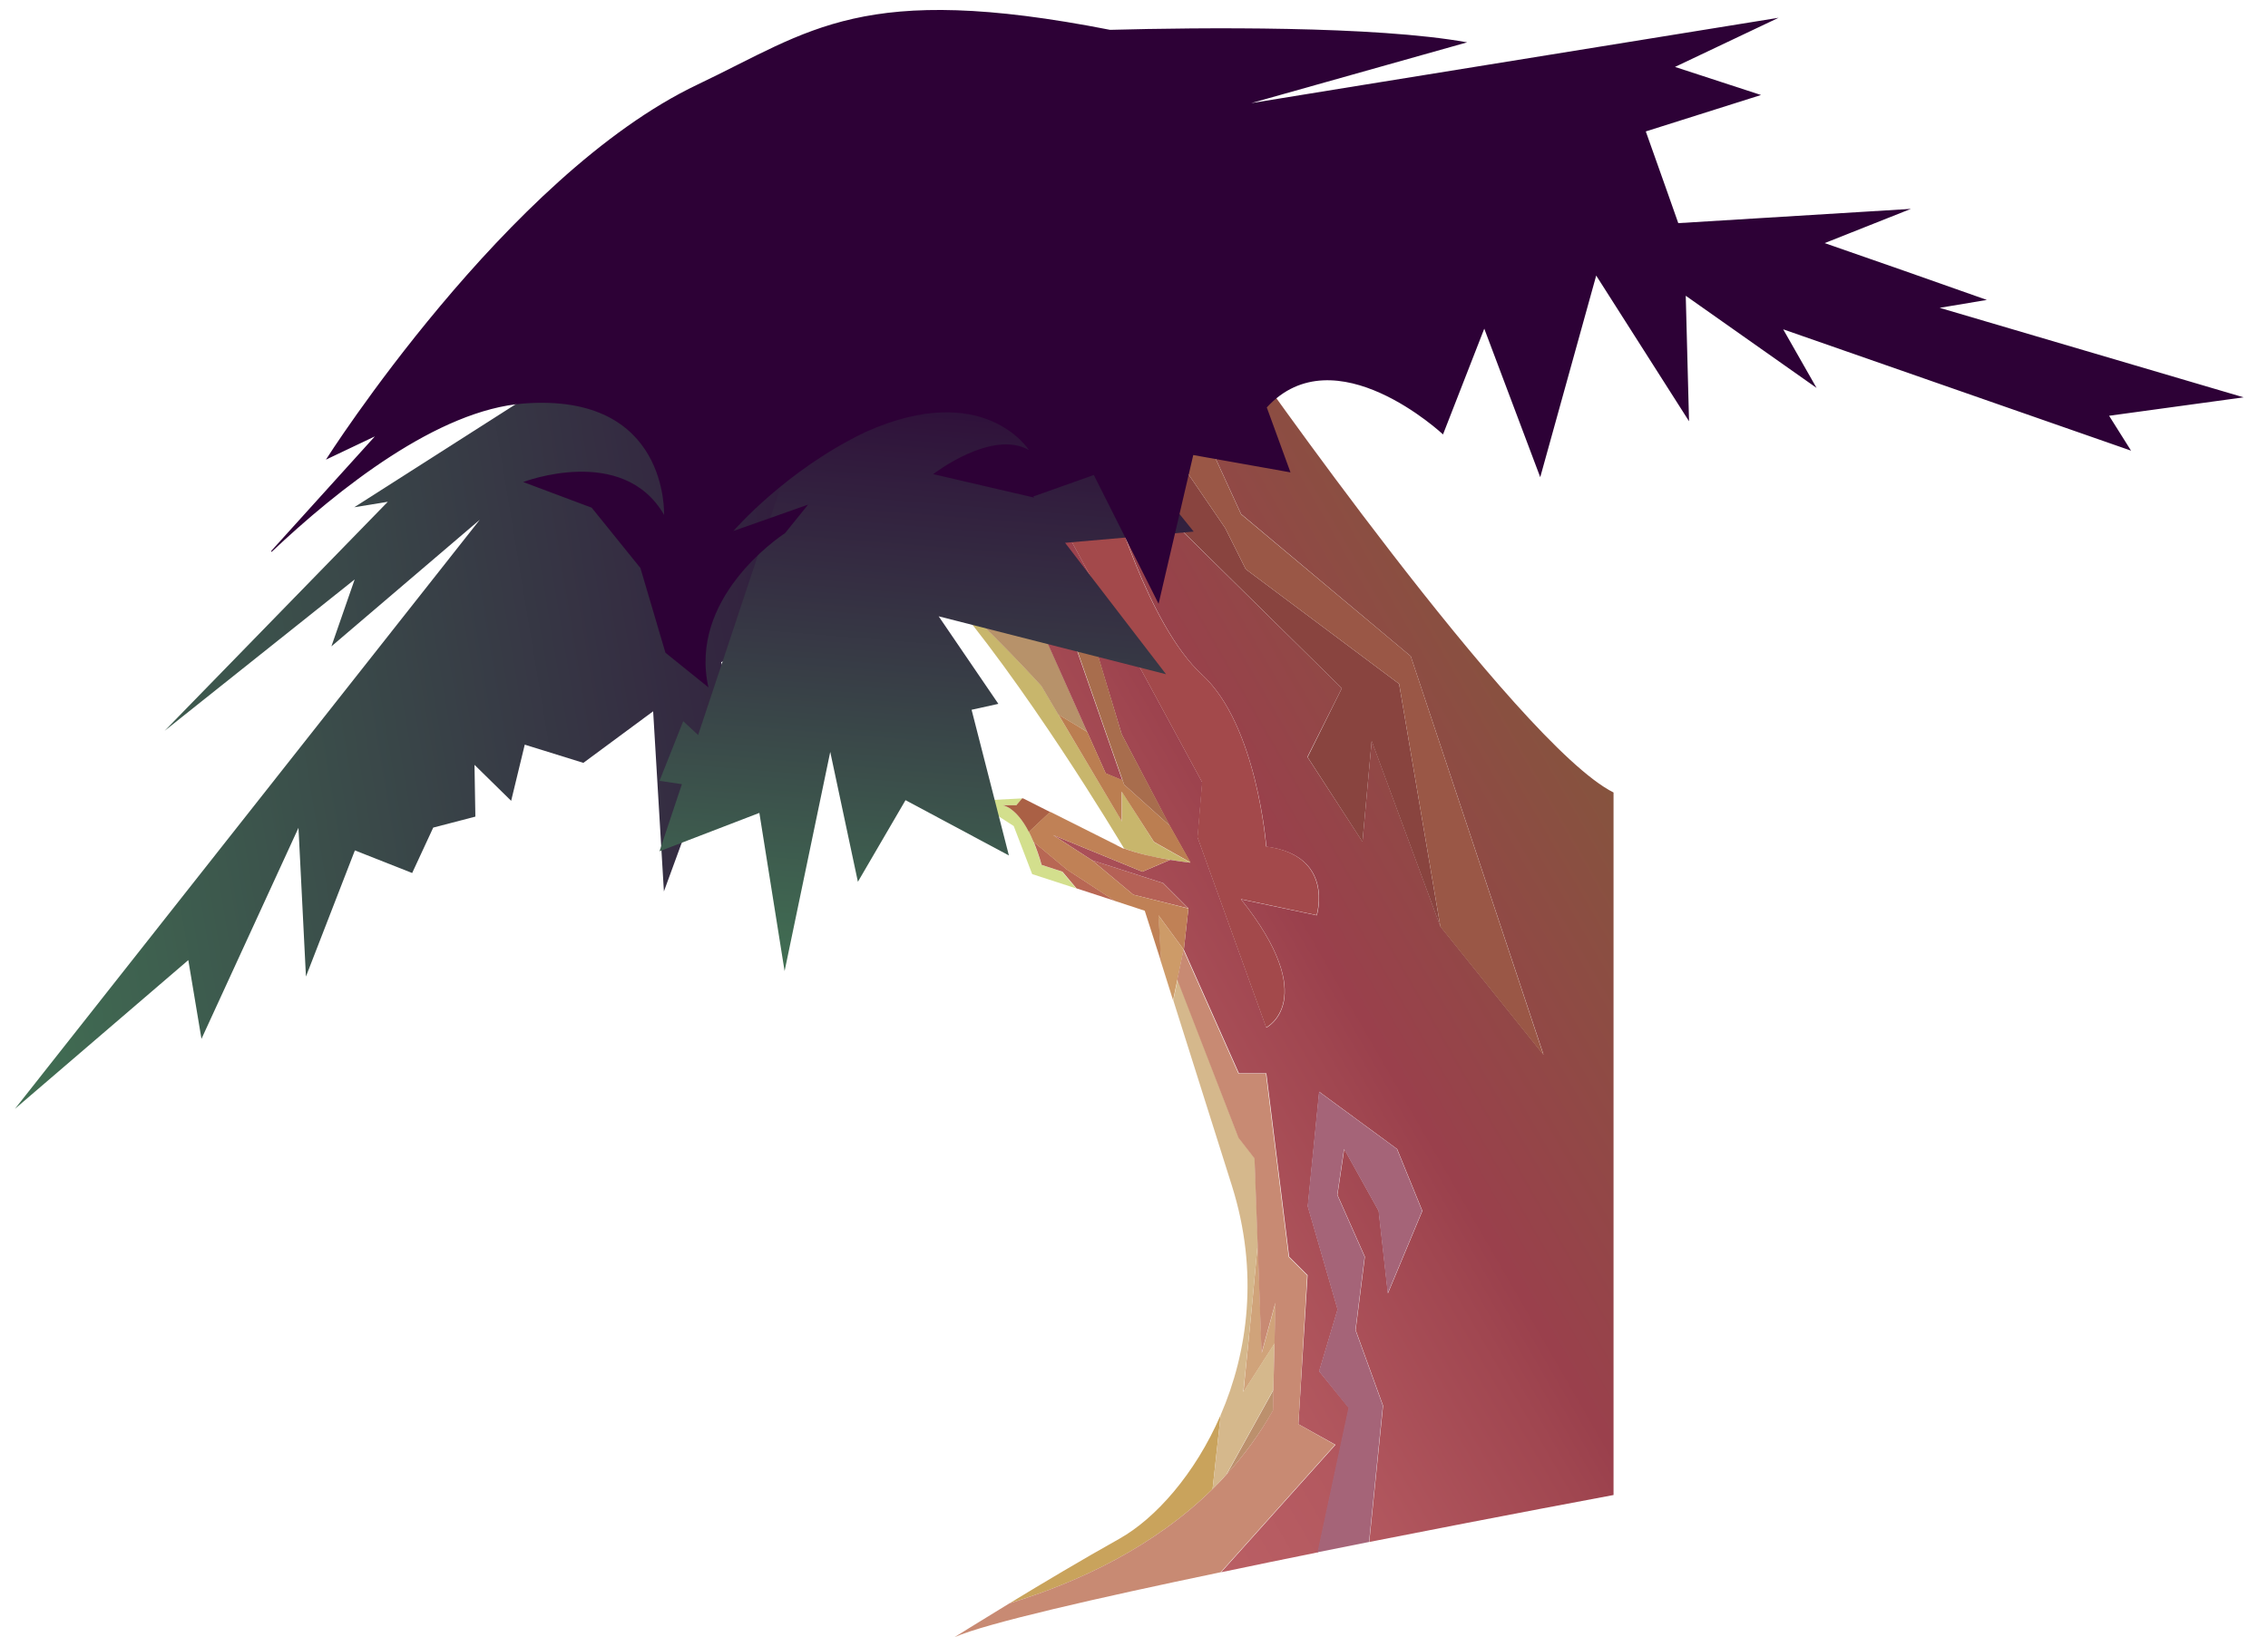
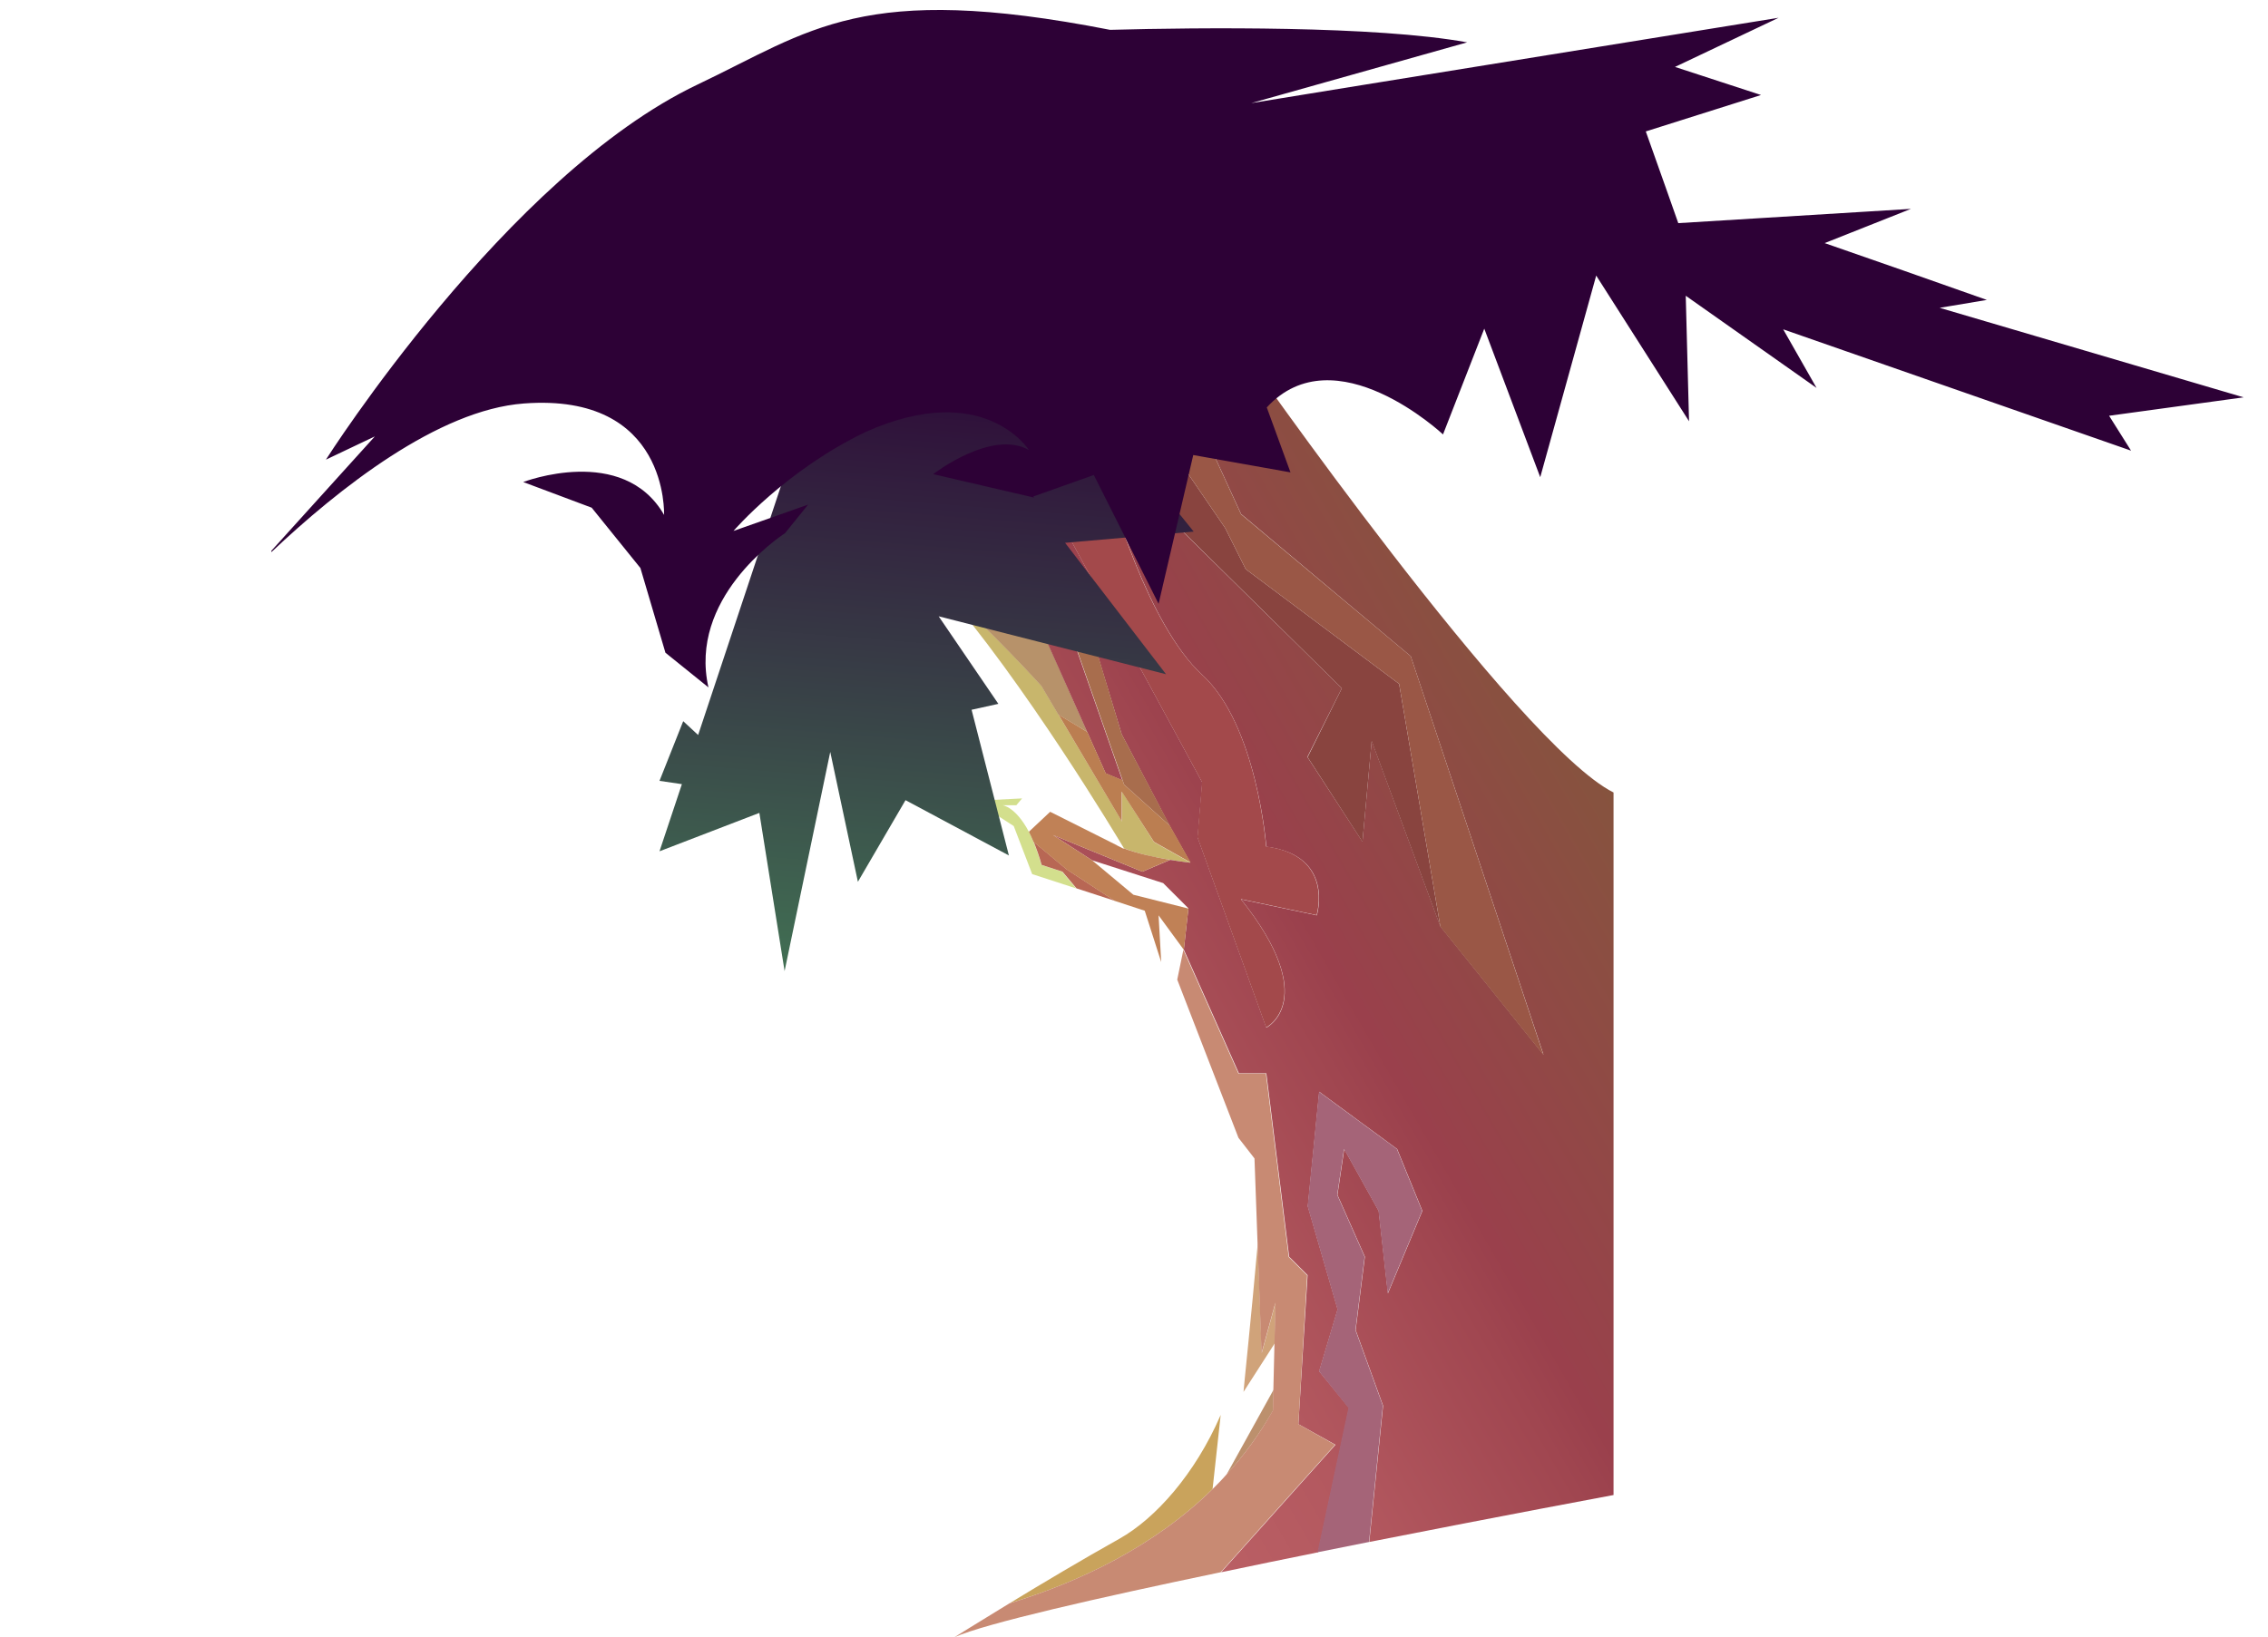
<svg xmlns="http://www.w3.org/2000/svg" version="1.1" id="Layer_1" x="0px" y="0px" viewBox="0 0 1033.4 746.2" style="enable-background:new 0 0 1033.4 746.2;" xml:space="preserve">
  <style type="text/css">
	.st0{fill:#B56156;}
	.st1{fill:#CD9B68;}
	.st2{fill:#D3DF8D;}
	.st3{fill:#B86754;}
	.st4{fill:#D0A37A;}
	.st5{fill:#C9A35C;}
	.st6{fill:#BC906D;}
	.st7{fill:#AA6045;}
	.st8{fill:#D5B88C;}
	.st9{fill:#C8B66C;}
	.st10{fill:#B7926A;}
	.st11{fill:url(#SVGID_1_);}
	.st12{fill:#C08156;}
	.st13{fill:#BB7E51;}
	.st14{fill:#C88A73;}
	.st15{fill:#89443F;}
	.st16{fill:#9A5746;}
	.st17{fill:#A3494B;}
	.st18{fill:#A86D4D;}
	.st19{fill:#A56478;}
	.st20{fill:url(#SVGID_2_);}
	.st21{fill:url(#SVGID_3_);}
	.st22{fill:#2D0136;}
</style>
  <g>
    <g>
-       <polygon class="st0" points="497.6,392.1 529.9,402.5 541.4,414 516.4,407.8   " />
-       <path class="st1" d="M539.3,432.8l-2.8,13.6l-2,9.5c-2.1-6.6-3.9-12.4-5.5-17.5l-1.2-21.3L539.3,432.8z" />
      <path class="st2" d="M465.7,363.9l-2.6,3.1h-6.3c0,0,5.9,0.6,12,12.1c0.7,1.4,1.4,2.9,2.1,4.6c1.2,2.9,2.5,6.4,3.6,10.5l9.4,3.1    l6.4,7.6l-20-6.5l-8.4-21.9L444.1,365L465.7,363.9z" />
      <path class="st3" d="M474.6,394.2c-1.1-4.1-2.4-7.5-3.6-10.5l15.1,12.6l21.9,14.3l-17.5-5.7l-6.4-7.6L474.6,394.2z" />
      <path class="st4" d="M573.1,566.6l1.8,50.1l6.3-23l-0.4,18.6l-14.2,22.1C566.5,634.4,570.2,599.5,573.1,566.6z" />
      <path class="st5" d="M459.9,730.8c14.6-8.9,33.4-20.1,50.2-29.5c16.2-9.1,34.4-29.3,46.1-56.4l-3.7,33.8    C525.8,704.9,492,721,459.9,730.8z" />
      <path class="st6" d="M580.1,642.8c-6.2,10.9-13.4,20.7-21.3,29.4l21.5-38.8L580.1,642.8z" />
-       <path class="st7" d="M456.8,367h6.3l2.6-3.1h0.5l12.3,6.2l-9.7,9.1C462.8,367.6,456.8,367,456.8,367z" />
-       <path class="st8" d="M564.4,518.5l7.3,9.4l1.4,38.7c-2.9,32.9-6.6,67.8-6.6,67.8l14.2-22.1l-0.5,21.1l-21.5,38.8    c-2,2.2-4.1,4.4-6.2,6.5l3.7-33.8c12.4-28.7,17.5-65.2,5.1-104.5c-10.8-34.3-19.9-63.1-26.7-84.5l2-9.5L564.4,518.5z" />
      <path class="st9" d="M474.6,312.7l7.7,13l28.9,48.7v-13.6l14.6,23l16.7,9.4c0,0-3.9-0.4-9.2-1.3c-6.4-1-14.8-2.7-21.2-5.3    c-2.8-4.6-45-75.4-84.2-120.3C451,286.6,474.6,312.7,474.6,312.7z" />
      <path class="st10" d="M495.4,333.6l-13.2-7.9l-7.7-13c0,0-23.6-26.1-46.8-46.4c-11.1-12.7-21.9-23.3-31.6-29.8    c-44.8-30.3-156.5-110.8-156.5-110.8h110.3l119.5,149.4L495.4,333.6z" />
      <linearGradient id="SVGID_1_" gradientUnits="userSpaceOnUse" x1="1082.754" y1="743.831" x2="794.761" y2="577.559" gradientTransform="matrix(-1 0 0 1 1500.185 -268)">
        <stop offset="0" style="stop-color:#BA5F64" />
        <stop offset="0.195" style="stop-color:#B3585F" />
        <stop offset="0.477" style="stop-color:#A04650" />
        <stop offset="0.547" style="stop-color:#9A404C" />
        <stop offset="1" style="stop-color:#86533E" />
      </linearGradient>
      <path class="st11" d="M591.6,649.1l4.2-67.9l-8.4-8.4L577,489.2h-12.5l-25.1-56.4l2.1-18.8L530,402.5l-32.4-10.4l1-2.1l-1,2.1    l-17.8-11.5l40.7,16.7l12.7-5.4c5.4,0.9,9.2,1.3,9.2,1.3l-9.4-16.7l-21.9-41.8l-13.6-44.9l-23-39.7l36.9,105.6l-7.6-3.2l-8.4-18.8    l5.3,3.2l-5.3-3.2l-26.1-58.5L349.9,125.7h5.3L459,240.6l28.2,4.2l60.6,111.8l-2.1,25.1l31.3,86.7c0,0,25.1-12.5-11.5-58.5    l34.5,7.3c0,0,8.4-27.2-23-31.3c0,0-4.2-55.4-29.2-78.3C522.8,284.7,506,224,506,224l-107.4-98.3h51.7l86.9,114.9l74.2,73.1    L595.7,345l25.1,38.6l4.2-46l31.3,84.6l47,58.5l-60.5-181.6l-77.3-64.8l-49.8-108.6h24.7l25.6,33.9c0,0,125.4,179.7,169.2,201.6    v320.2c0,0-51,9.5-111.3,21.4l6.3-62.1l-12.5-34.5l4.2-33.4l-12.5-28.2l3.1-20.9l15.7,28.2l4.2,37.6l15.7-37.6l-11.5-28.2    l-35.5-26.1l-5.2,52.2l13.6,47l-8.4,28.2l13.6,16.7l-14.1,65.8c-14.7,3-29.6,6-44.2,9.1l52.1-58.1L591.6,649.1z" />
      <path class="st12" d="M520.5,397.3l-40.7-16.7l17.8,11.5l18.8,15.7l25.1,6.3l-2.1,18.8l-11.5-15.7l1.2,21.3    c-4.8-15.1-7.5-23.4-7.5-23.4l-13.7-4.5L486,396.3l-15.1-12.6c-0.7-1.7-1.4-3.2-2.1-4.6l9.7-9.1l29.9,15c0.2,0.1,0.5,0.2,0.7,0.4    l3,1.5c0,0-0.1-0.1-0.2-0.3c6.4,2.5,14.8,4.2,21.2,5.3L520.5,397.3z" />
      <polygon class="st13" points="511.1,360.8 511.1,374.3 482.3,325.7 495.4,333.6 503.8,352.4 511.5,355.6 512.2,357.6 533.1,376.4     542.5,393.1 525.8,383.7   " />
      <path class="st14" d="M459.9,730.8c32-9.8,65.9-25.9,92.6-52.1c2.1-2.1,4.2-4.2,6.2-6.5c8-8.7,15.2-18.5,21.3-29.4l0.2-9.3    l0.5-21.1l0.4-18.6l-6.3,23l-1.8-50.1l-1.4-38.7l-7.3-9.4l-27.9-72.1l2.8-13.6l25.1,56.4h12.5l10.4,83.6l8.4,8.4l-4,67.8l16.7,9.4    l-52.1,58.1c-56.1,11.7-107.1,23.3-121.3,29.6C434.9,746.2,445.3,739.7,459.9,730.8z" />
      <polygon class="st15" points="567.6,259.4 637.5,311.7 656.3,422.4 625,337.8 620.8,383.7 595.8,345.1 611.4,313.7 537.3,240.6     450.4,125.7 479.7,125.7 558.2,240.6   " />
      <polygon class="st16" points="642.8,299.1 703.3,480.9 656.3,422.4 637.5,311.7 567.6,259.4 558.2,240.6 479.7,125.7 515.7,125.7     565.5,234.4   " />
      <path class="st17" d="M547.7,307.5c25.1,23,29.2,78.3,29.2,78.3c31.3,4.2,23,31.3,23,31.3l-34.5-7.3c36.6,46,11.5,58.5,11.5,58.5    l-31.3-86.7l2.1-25.1l-60.6-111.8l-28.2-4.2L355.1,125.7h43.5l107.3,98.2C505.9,223.9,522.6,284.5,547.7,307.5z" />
      <polygon class="st18" points="497.6,289.7 511.1,334.6 533.1,376.4 512.2,357.6 511.5,355.6 474.6,250   " />
      <path class="st19" d="M601,625l8.4-28.2l-13.6-47l5.2-52.2l35.5,26.1l11.5,28.2l-15.7,37.6l-4.2-37.6l-15.7-28.2l-3.1,20.9    l12.5,28.2l-4.2,33.4l12.5,34.5l-6.3,62.1c-7.7,1.5-15.6,3.1-23.5,4.7l14.1-65.8L601,625z" />
    </g>
    <linearGradient id="SVGID_2_" gradientUnits="userSpaceOnUse" x1="1134.586" y1="-10.621" x2="1627.286" y2="-10.621" gradientTransform="matrix(-1.067 0.177 0.185 1.116 1713.526 34.712)">
      <stop offset="0" style="stop-color:#2C0036" />
      <stop offset="1" style="stop-color:#416F53" />
    </linearGradient>
-     <path class="st20" d="M218.6,236.9L151,294.6l10.6-30.5l-86.6,69l101.7-104.4l-15.3,2.5l78-49.8l-19-11.9l73.1-47.7l-92.9,46.8   l72.4-68.1l0.9-17.3c42.9-22.9,104.3-48.9,148.6-39c75.1,16.7,55.1,80.2,55.1,80.2C466.9,80.6,411,85.3,411,85.3l31,24l16.1,39.3   l0.7,48.4l-0.4-0.5l-12,22l17.9,30.4L448,271l-14-6.7L414.4,283l2-35l-22.1,24.6l20.3,54.1l-28.7-15.3l-46,27.6l-1-3.3l12.4-44   l-22.7,10.1l10.4,33.9l-1.3,4.7l2.4-1.4l9.6,31.3l-29.8-11.5l-17.4,47.5l-4.9-82.1l-31.8,23.5l-26.7-8.3l-6.2,25.6l-16.7-16.4   l0.4,23.6l-19.2,5l-9.6,20.7l-26.1-10.3l-22.3,57.5l-3.4-67.8l-44.2,96.2l-6-35.9l-79,67.8L218.6,236.9z" />
    <linearGradient id="SVGID_3_" gradientUnits="userSpaceOnUse" x1="1337.765" y1="-93.297" x2="1491.925" y2="173.716" gradientTransform="matrix(-0.903 0.429 0.429 0.903 1683.508 -349.939)">
      <stop offset="0" style="stop-color:#2C0036" />
      <stop offset="1" style="stop-color:#416F53" />
    </linearGradient>
    <path class="st21" d="M330.1,208.8c0,0,30-34.9,75.6-56.6c67.5-30,92.9,10.4,92.9,10.4c-21.2-12-54.5,13.8-54.5,13.8l57.5,13.4   l42.3,52.5l-58.6,5.1l46,59.9l-103.6-26.4l27.2,39.9l-12.2,2.7l17,66.4l-47.1-25.2l-21.7,37.2l-12.6-59.2l-20.8,99.9L346,370.5   L300.5,388l10.2-30.6l-10.2-1.5l10.8-27.2l6.8,6.3l41.6-125.1c0,0-0.1,0.1-0.3,0.2l13.2-16.2L330.1,208.8z" />
    <path class="st22" d="M238.7,183.9c-39.1,2.9-84.4,38.8-115,67.7l-0.1-0.5l47.2-52.2l-22.3,10.6c0,0,82.3-129.6,169.4-171   C369.5,14,392.6-8.6,505.8,13.6c41-1.1,120.8-1.9,162.7,5.7l-65,18.3L570.1,47l42.4-6.9l197.9-32l-47.2,22.4l39.2,12.8l-52.5,16.6   l9.3,26.2l5.5,15.6l34.3-2.1l71.7-4.4l-39.3,15.6c23.4,8.1,47.9,16.7,73.9,25.9l-21.5,3.6l138.5,40.8l-61.3,8.4l10,15.9   l-158.5-55.3l15.2,26.7l-59.6-42l1.5,57.2l-42.3-66.4l-25.5,91.9l-25.5-67.7L657.5,198c0,0-49.2-46.1-80.3-12.3l10.8,29.6   l-44.3-7.9l-15.8,67.8l-29.5-58.7l-27.6,9.8l0.4,0.5l-46-10.7c0,0,26.6-20.6,43.6-11c0,0-20.3-32.3-74.2-8.3   c-36.4,17.3-60.4,45.2-60.4,45.2l34-12l-10.5,13c-3.5,2.3-44,30-34.9,70.3l-19.6-15.8l-11.4-38.6l-22.2-27.5l-31.2-11.7   c0,0,45.5-17.5,64.2,15C302.5,234.7,305,178.9,238.7,183.9z" />
  </g>
</svg>